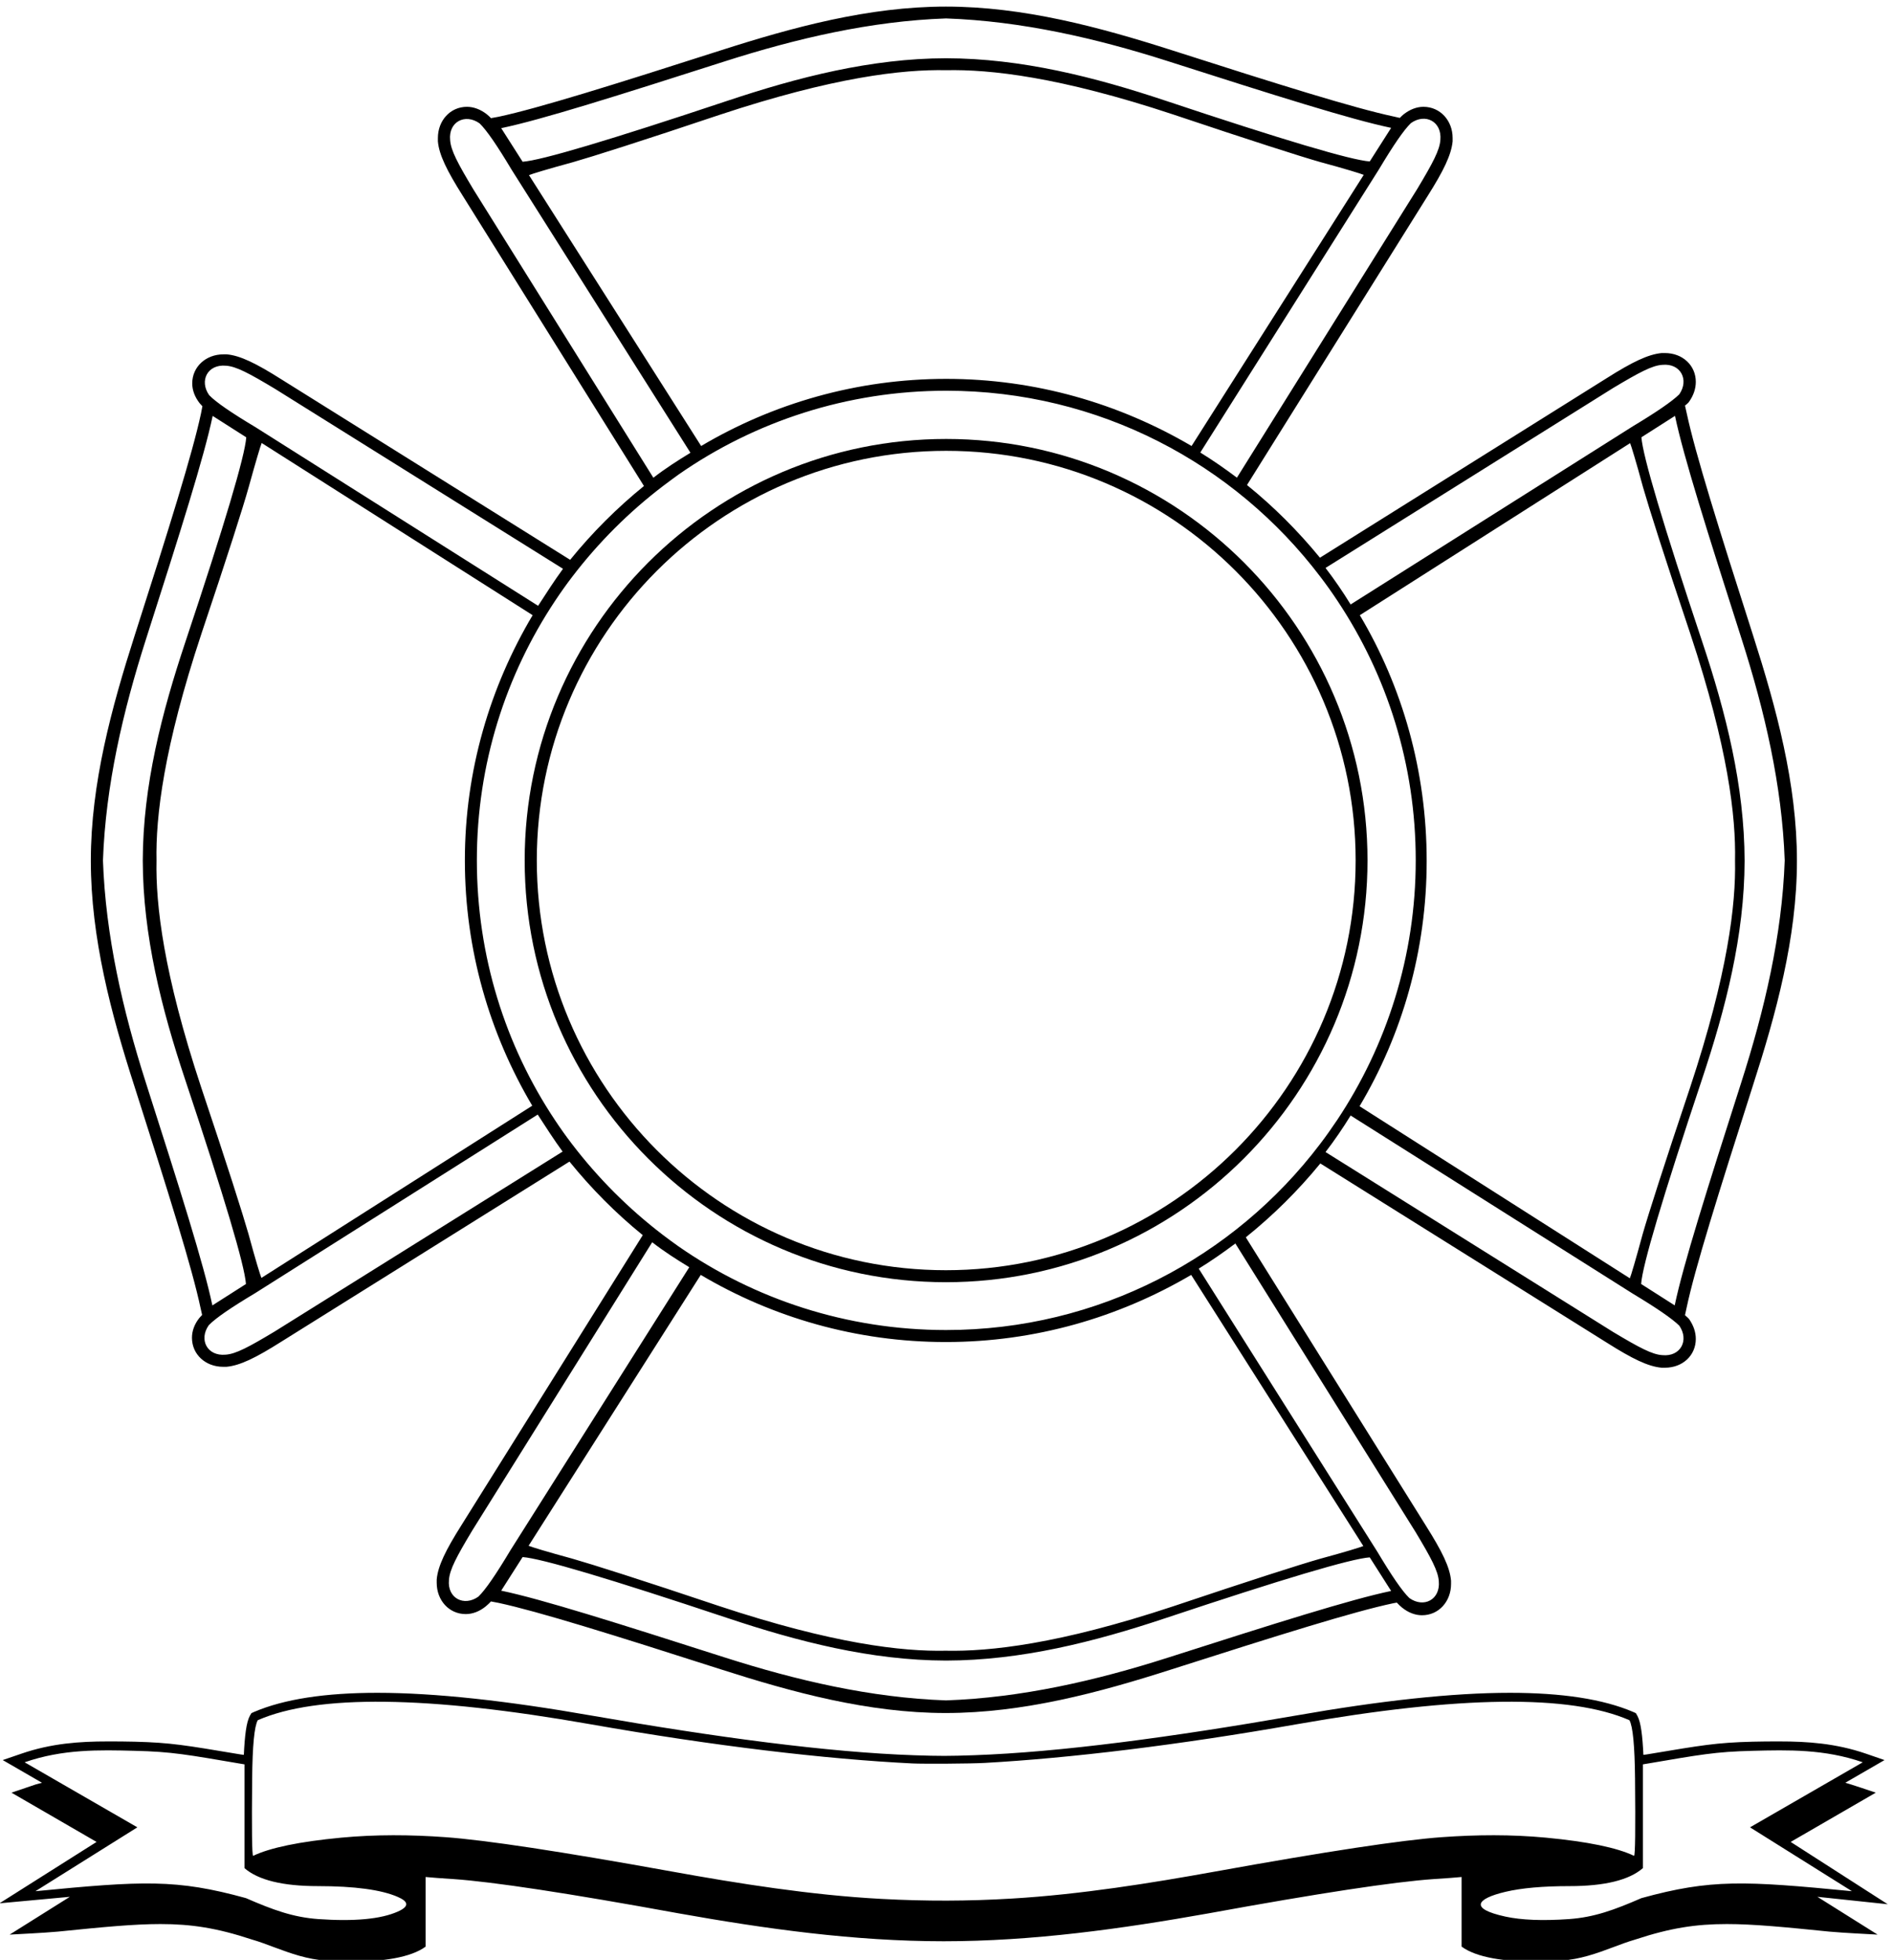
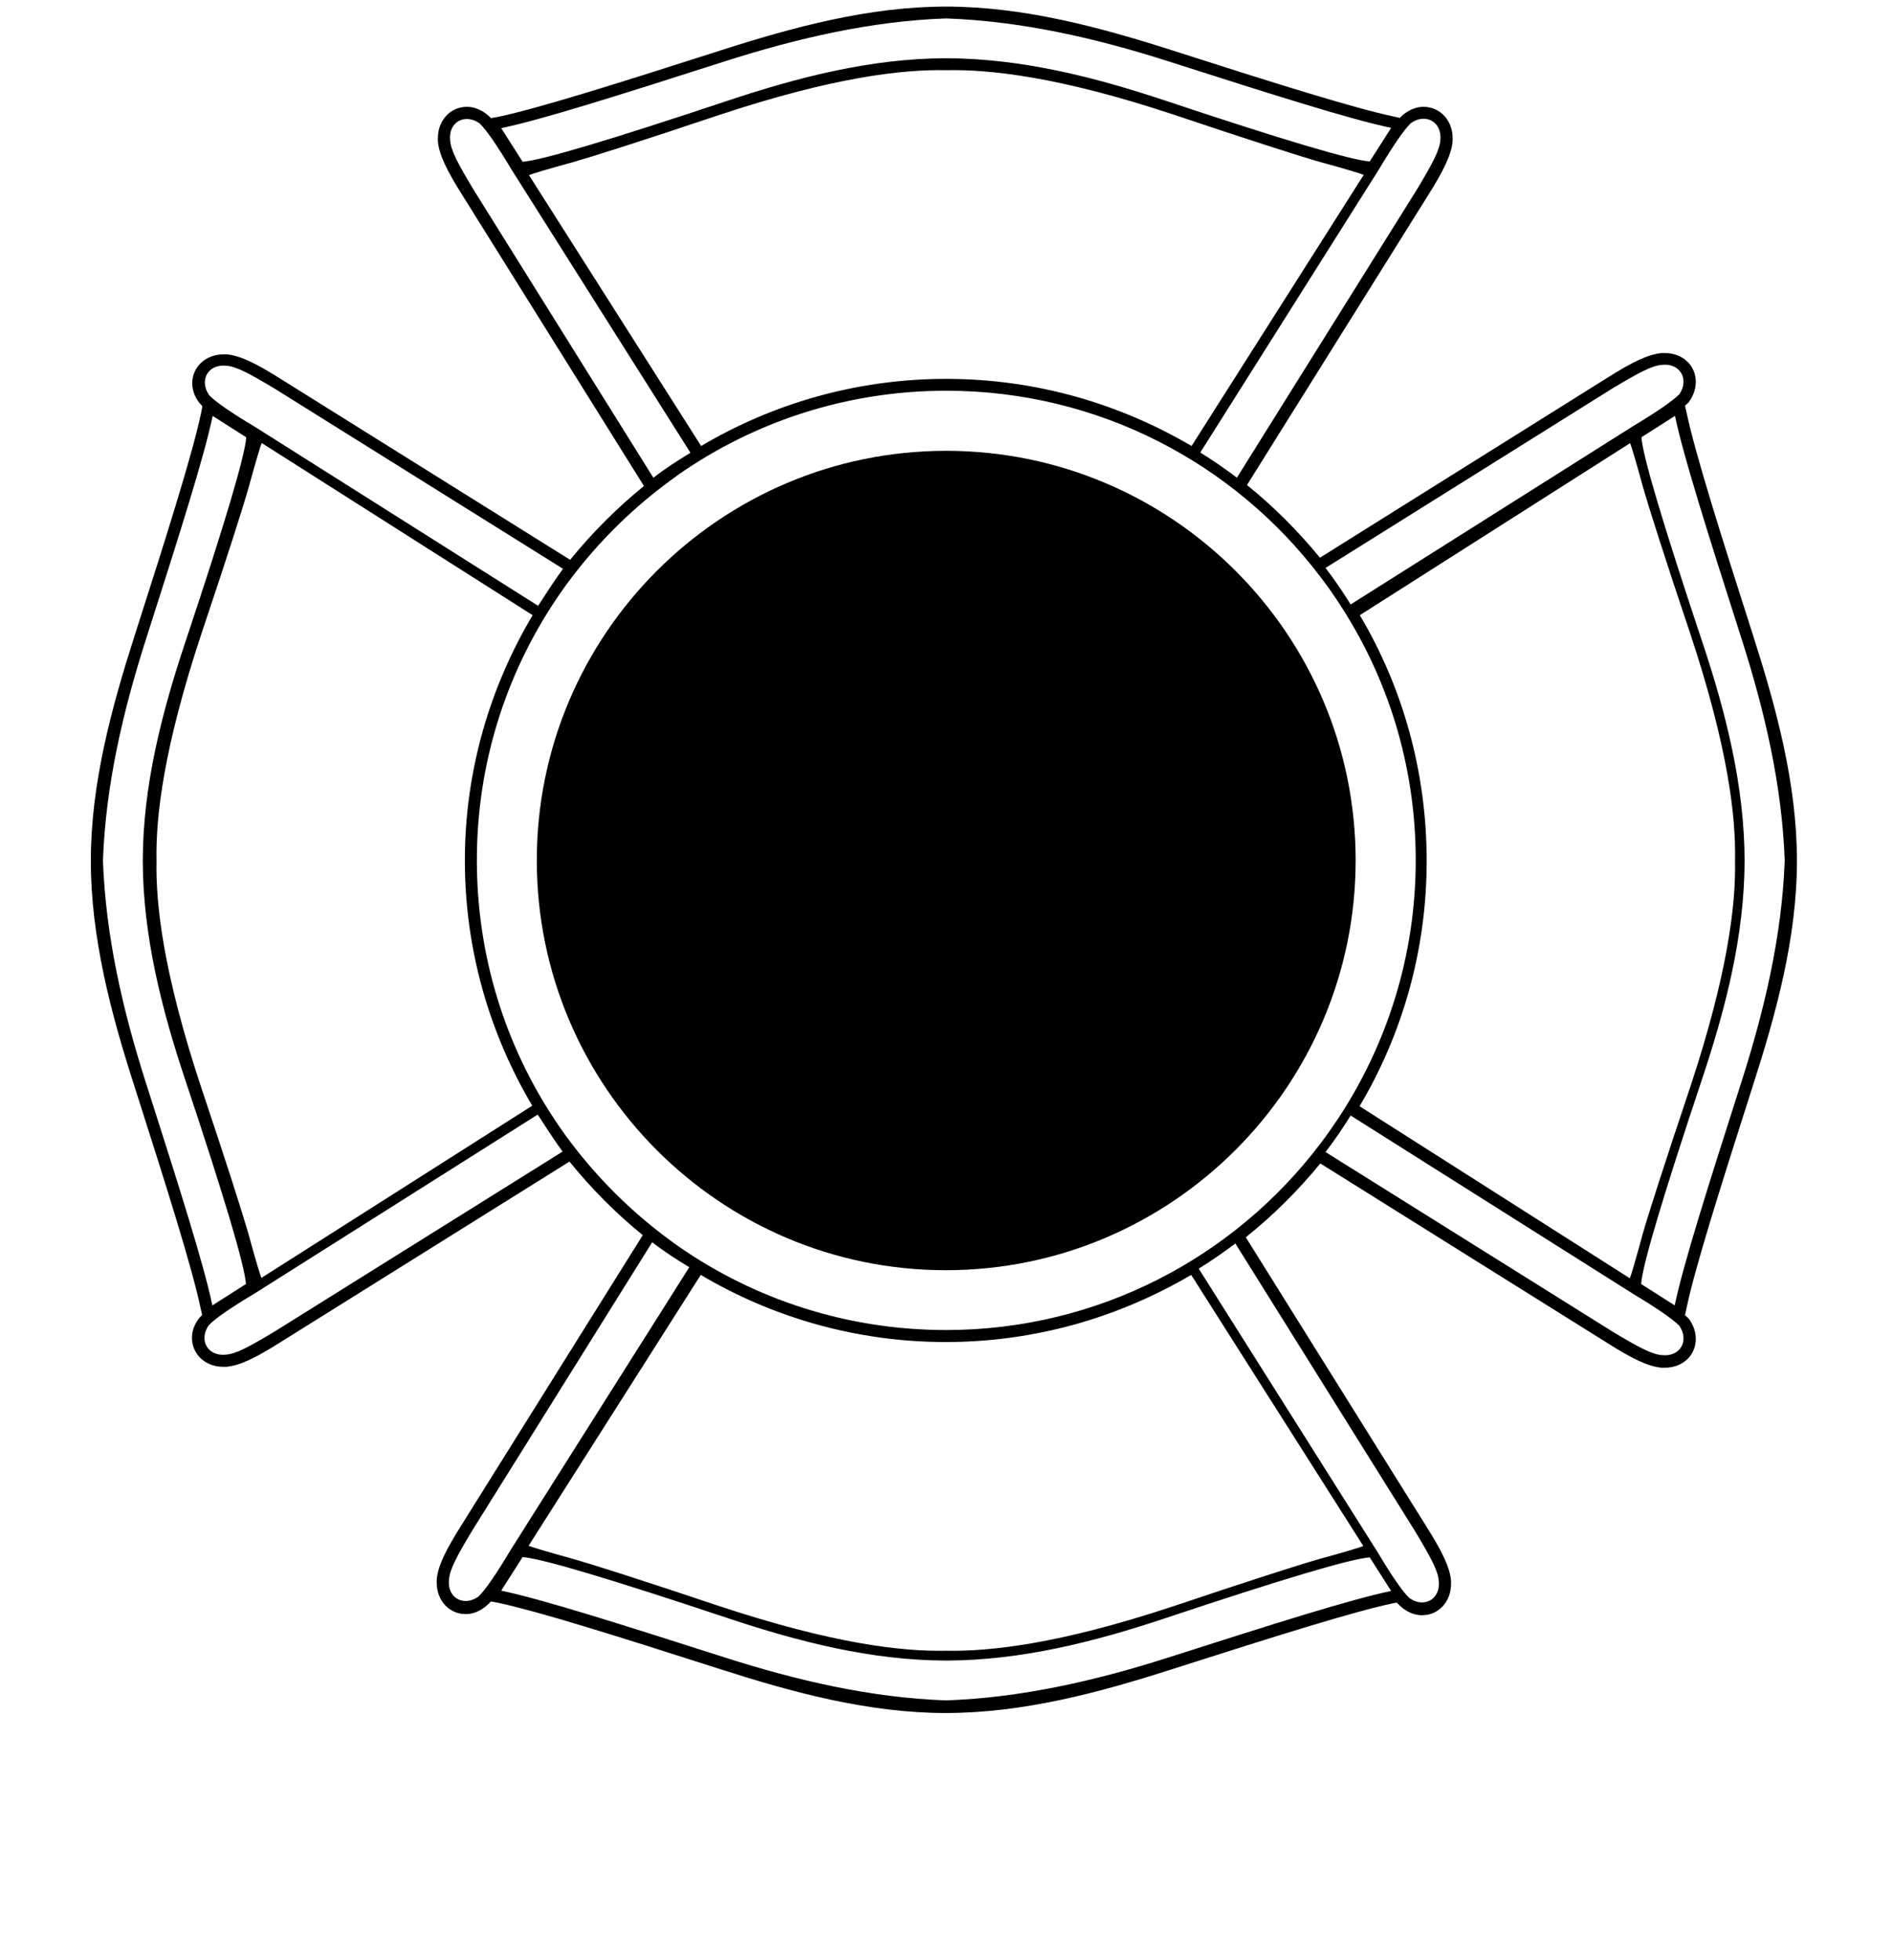
<svg xmlns="http://www.w3.org/2000/svg" version="1.1" id="svg1" width="667.649" height="691.117" viewBox="0 0 667.649 691.117">
  <defs id="defs1" />
  <g id="g1" transform="translate(-72.596,-126.481)">
-     <path id="path1" d="m 5551.84,1940.05 -257.43,165.23 225.68,130.64 c 0,0 -70.5,23.84 -80.87,26.26 l 104.03,60.14 -49.08,16.93 c -80.53,27.65 -156.21,32.49 -228.45,32.49 -24.53,0 -48.38,0 -72.23,-0.69 -96.42,-2.42 -136.17,-9.68 -273.03,-32.49 -5.52,-1.04 -11.05,-1.73 -16.58,-2.42 -2.42,50.11 -6.57,86.4 -15.9,103.34 l -4.15,7.25 -6.91,3.12 c -79.83,34.21 -189.39,50.8 -326.94,50.8 -152.76,0 -342.15,-20.74 -568.87,-60.48 -328.83,-57.27 -624.2,-96.98 -852.13,-104.97 -66.35,-2.32 -91.17,-2.38 -158.39,-0.1 -228.59,7.74 -525.11,47.55 -855.4,105.07 -226.72,39.74 -416.11,60.48 -568.87,60.48 -137.55,0 -247.1,-16.59 -326.94,-50.8 l -6.91,-3.12 -4.15,-7.25 c -9.33,-16.94 -13.48,-53.23 -15.89,-103.34 -5.54,0.69 -11.06,1.38 -16.59,2.42 -136.86,22.81 -176.606,30.07 -273.031,32.49 -23.848,0.69 -47.692,0.69 -72.231,0.69 -72.23,0 -147.918,-4.84 -228.101,-32.49 l -49.418,-16.93 104.027,-60.14 c -10.371,-2.42 -21.43,-5.87 -31.797,-9.68 l -49.078,-16.58 225.68,-130.64 -257.422,-162.73 c 0,0 169.293,15.5 186.574,17.23 L 571.375,1859.55 c 29.375,1.73 85.02,4.15 127.871,7.95 119.582,12.1 201.488,20.05 271.992,20.05 81.912,0 149.652,-10.37 241.922,-40.78 21.43,-6.22 40.44,-13.48 59.79,-20.74 44.59,-16.59 86.75,-31.8 138.25,-35.6 23.84,-1.73 47,-2.42 68.43,-2.42 80.17,0 155.17,10.37 194.91,39.75 v 184.55 c 26.27,-2.42 28.69,-2.42 73.96,-5.53 105.07,-7.26 303.79,-37.32 597.21,-90.89 230.86,-41.13 465.53,-73.96 702.61,-73.96 236.74,0 471.41,32.83 702.27,73.96 293.42,53.57 492.14,83.63 597.21,90.89 45.27,3.11 47.69,3.11 73.96,5.53 v -184.55 c 39.74,-29.38 114.74,-39.75 194.92,-39.75 21.43,0 44.58,0.69 68.43,2.42 51.84,3.8 94,19.01 138.24,35.6 19.35,7.26 38.36,14.52 59.79,20.74 92.28,30.41 160.02,40.78 241.92,40.78 70.51,0 152.76,-7.95 271.99,-20.05 42.86,-3.8 98.5,-6.22 127.88,-7.95 l -159.67,100.23 c 17.28,-1.73 186.58,-19.73 186.58,-19.73 z m -3950.76,-19.32 c -45.24,-20.16 -115.45,-26.64 -210.62,-20.05 -67.74,4.84 -120.96,24.54 -192.5,55.64 -184.56,50.81 -272.687,45.97 -558.155,18.32 l 270.261,169.34 -298.949,172.46 c 101.61,35.26 198.031,32.83 291.692,30.42 99.531,-2.42 136.861,-9.68 291.341,-35.95 v -275.1 c 36.64,-31.79 101.61,-47.69 194.58,-47.69 97.45,0 168.28,-9.64 211.73,-28.55 25.06,-10.9 34.73,-23.65 0.62,-38.84 z m 2768.31,197.17 c -106.91,-7.67 -306.8,-37.97 -599.77,-90.9 -172.22,-31.13 -358.87,-61.05 -540.16,-71.86 -117.76,-7.01 -226.97,-7.28 -346.35,-0.92 -186.41,9.92 -379.15,40.71 -556.57,72.78 -292.97,52.93 -492.86,83.23 -599.77,90.9 -92.04,6.63 -184.55,7.39 -276.49,-1.33 -110.51,-10.5 -188.24,-26.61 -233.23,-48.19 -3.02,1.71 -3.88,70.07 -2.55,205 0.85,86.83 5.78,138.34 14.87,154.63 157.18,68.75 451.01,65.15 881.56,-10.6 328.5,-57.87 624.54,-92.66 854.56,-104.03 28.57,-1.42 153.74,-0.74 191.95,1.41 226.02,12.67 511.9,46.97 827.79,102.62 430.56,75.75 724.38,79.35 881.57,10.6 9.09,-16.29 14.01,-67.8 14.86,-154.63 1.33,-134.93 0.48,-203.29 -2.55,-205 -44.98,21.58 -122.72,37.69 -233.23,48.19 -91.94,8.72 -184.45,7.96 -276.49,1.33 z m 529.3,-161.58 c -71.54,-31.1 -124.76,-50.8 -192.5,-55.64 -69.39,-4.81 -125.51,-2.66 -168.35,6.66 -96,20.89 -77.59,47.35 0.46,65.73 42.37,9.99 99,15.05 169.62,15.05 92.97,0 157.94,15.9 194.58,47.69 v 275.1 c 154.48,26.27 191.8,33.53 291.34,35.95 93.66,2.41 190.08,4.84 291.69,-30.42 l -298.95,-172.46 270.26,-169.34 c -285.46,27.65 -373.59,32.49 -558.15,-18.32" style="fill:#000000;fill-opacity:1;fill-rule:nonzero;stroke:none" transform="matrix(0.133,0,0,-0.133,0,1056)" />
    <path id="path2" d="m 1077.68,3520.88 4.15,-18.32 c -2.42,-2.42 -4.84,-5.53 -7.26,-7.95 -12.78,-15.9 -19.69,-34.22 -19.69,-52.53 0,-44.59 36.28,-77.07 82.6,-77.07 h 8.63 c 35.95,3.11 78.11,23.85 144.81,66.01 l 763.79,477.28 1.38,0.69 c 57.37,-70.85 122.69,-136.86 194.23,-194.92 l -480.39,-768.28 c -42.16,-66.7 -62.9,-108.87 -66.01,-144.81 v -8.64 c 0,-46.31 32.49,-82.95 77.07,-82.95 18.32,0 36.64,7.26 52.53,20.05 4.84,4.15 9.34,7.95 14.17,13.48 l 20.05,-3.8 c 104.72,-22.47 303.09,-84.33 588.56,-175.92 190.78,-61.17 391.92,-116.12 597.21,-116.12 205.29,0 406.43,53.92 598.24,115.43 285.47,91.24 483.5,153.45 588.57,175.57 l 9.67,1.73 c 4.49,-4.84 9.33,-9.68 14.17,-13.48 15.9,-12.79 34.22,-20.04 52.54,-20.04 44.58,0 77.06,36.63 77.06,82.94 v 8.64 c -3.11,35.94 -23.84,77.76 -66.01,144.81 l -477.97,765.17 v 0.69 c 72.23,58.06 138.24,123.38 197.34,195.61 l 760.33,-475.55 c 66.71,-42.17 108.87,-62.9 144.81,-66.01 h 8.64 c 47,0 81.91,32.48 81.91,76.38 0,18.32 -6.22,35.59 -17.28,51.84 l -1.73,2.07 -2.42,2.42 c -2.42,2.42 -4.84,4.15 -7.25,6.57 l 4.14,19.01 c 22.12,105.06 84.33,303.09 175.57,588.56 61.52,190.77 117.16,392.26 117.16,597.2 0,204.61 -54.95,405.75 -116.12,596.86 -91.59,285.48 -153.45,483.51 -175.92,588.57 l -4.83,21.43 c 3.1,2.42 4.83,3.8 7.25,6.22 l 2.42,2.42 1.73,2.42 c 11.06,15.89 17.28,33.52 17.28,51.84 0,43.55 -34.91,76.38 -81.91,76.38 h -8.64 c -35.94,-3.46 -78.1,-23.85 -144.81,-66.01 l -761.36,-476.59 c -58.07,70.85 -122.35,135.13 -193.2,192.5 l 0.69,1.73 478.32,765.16 c 42.16,66.71 62.56,108.87 66.01,144.47 v 8.98 c 0,45.97 -32.83,82.61 -77.41,82.61 -18.32,0 -36.29,-7.26 -52.19,-19.7 -3.46,-2.43 -6.57,-5.88 -10.37,-9.68 l -16.93,3.8 c -105.07,22.46 -303.1,84.33 -588.57,175.91 -191.46,61.17 -392.95,115.43 -598.24,115.43 -204.94,0 -406.43,-54.95 -597.2,-116.12 -285.48,-91.58 -483.51,-153.45 -588.57,-175.91 l -20.74,-3.8 c -3.11,3.8 -7.26,6.91 -11.06,10.37 -15.9,12.44 -34.21,19.7 -52.53,19.7 -44.58,0 -77.07,-36.64 -77.07,-82.61 v -8.98 c 3.11,-35.6 23.85,-77.76 66.01,-144.47 l 480.39,-769.31 c -71.54,-58.06 -137.55,-124.07 -195.61,-195.61 l -2.42,1.38 -763.79,477.28 c -66.7,42.16 -108.86,62.9 -144.46,66.01 h -8.98 c -45.97,0 -82.6,-32.49 -82.6,-77.07 0,-18.32 7.25,-36.63 19.7,-52.53 2.41,-2.42 4.84,-5.53 7.25,-7.95 l -3.8,-19.7 C 1056.26,5787.01 994.395,5588.98 902.809,5303.5 841.637,5112.39 786.688,4911.25 786.688,4706.64 c 0,-204.25 53.914,-406.43 115.429,-597.2 91.238,-285.47 153.453,-483.5 175.563,-588.56 z m 196.66,-62.21 c -69.13,-41.47 -103.34,-59.79 -130.3,-61.52 -48.73,-4.49 -71.54,39.74 -44.58,78.11 18.32,19.01 59.44,47 123.03,85.01 l 749.28,473.48 c 21.77,-33.52 43.19,-67.04 66,-98.15 z m -194.23,1850.37 c 69.12,205.98 110.59,335.58 125.45,389.15 19.35,69.81 31.1,108.86 34.21,116.12 l 718.52,-456.54 c -113.02,-190.09 -179.72,-412.31 -179.72,-650.09 0,-237.77 66.01,-460.34 178.68,-650.43 l -718.17,-456.54 c -3.11,6.91 -15.2,45.97 -34.21,116.12 -15.21,53.23 -56.33,182.83 -125.46,388.81 -100.222,302.4 -120.961,485.23 -118.539,601.35 -2.422,116.12 19.008,299.99 119.239,602.05 z m 734.41,-2553.33 c -38.37,-27.31 -82.95,-4.15 -78.11,44.24 1.73,27.3 20.04,61.51 61.52,130.63 l 477.28,764.48 h 0.34 c 31.11,-24.19 64.63,-45.62 98.15,-66.01 l -474.17,-750.31 c -38.01,-63.59 -66.35,-105.06 -85.01,-123.03 z m 589.6,852.95 c 190.08,-112.67 412.99,-177.99 649.73,-177.99 237.09,0 458.97,65.32 650.78,177.99 l 456.54,-718.86 c -7.26,-3.11 -45.96,-15.21 -116.12,-34.21 -53.23,-15.21 -182.83,-56.68 -388.81,-125.8 -302.4,-100.23 -486.26,-119.93 -602.39,-117.51 -116.12,-2.42 -298.94,18.32 -601.35,118.54 -205.98,69.13 -335.58,110.25 -388.8,125.46 -69.82,19.01 -108.87,31.1 -116.13,34.21 z m 1239.07,-1014.7 c -191.02,-61.1 -389.03,-106.47 -588.65,-113.4 -199.64,6.93 -396.86,53.08 -587.88,114.19 -284.47,91.04 -484.17,154.25 -591.72,176.73 l 56.76,89.06 c 49.65,-3.49 230.42,-57.3 542.37,-161.37 188.01,-62.73 381.37,-112.68 580.47,-113.04 199.09,0.36 393.24,49.53 581.23,112.26 311.96,104.06 492.73,157.87 542.38,161.37 l 56.76,-89.06 c -107.55,-22.48 -307.25,-85.69 -591.72,-176.74 z m 656.57,332.82 c 41.47,-69.12 59.79,-103.33 61.52,-130.29 4.49,-48.73 -39.75,-71.89 -78.11,-44.58 -19.01,18.31 -47,59.44 -85.02,123.03 l -473.48,750.31 c 33.53,20.73 65.32,42.85 97.12,66.7 z m 654.37,469.13 c -27.05,1.59 -61.15,19.95 -130.55,61.39 l -762.67,477.09 c 23.86,31.01 46.13,63.64 66.57,96.82 l 748.17,-472.25 c 63.41,-38.1 104.51,-66.38 123.29,-84.84 26.78,-38.44 3.7,-82.98 -44.81,-78.21 z m 73.47,709.38 c -69.12,-205.98 -110.59,-335.58 -125.8,-388.8 -19,-70.16 -30.76,-109.21 -33.87,-116.82 l -716.78,456.2 c 113.01,190.09 177.99,412.65 177.99,650.43 0,237.78 -64.29,461.38 -177.3,651.47 l 716.79,456.19 c 3.1,-7.6 15.2,-46.66 34.21,-116.81 15.21,-53.22 56.33,-182.83 125.45,-388.81 100.23,-302.4 120.97,-484.88 118.55,-601 2.42,-116.13 -19.01,-299.64 -119.24,-602.05 z m 136.77,1189.24 c 61.04,-190.78 107.14,-387.7 114.19,-587.09 -7.05,-199.39 -53.93,-397.1 -114.97,-587.87 -91.05,-284.48 -154.26,-484.17 -176.73,-591.73 l -89.06,56.76 c 3.49,49.65 57.3,230.43 161.36,542.38 62.67,187.76 112.57,380.83 113.05,579.68 -0.48,198.85 -49.6,392.7 -112.26,580.46 -104.07,311.95 -157.88,492.72 -161.37,542.37 l 89.06,56.76 c 22.47,-107.55 85.68,-307.25 176.73,-591.72 z m -340.79,665.61 c 69.4,41.43 103.5,59.8 130.55,61.4 48.51,4.76 71.59,-39.77 44.81,-78.22 -18.78,-18.46 -59.88,-46.74 -123.29,-84.84 l -748.17,-472.25 c -20.44,33.18 -42.71,65.81 -66.57,96.82 z m -536.26,702.28 c 38.36,27.31 82.6,4.15 78.11,-44.58 -1.73,-26.96 -20.05,-61.17 -61.52,-130.29 l -477.98,-765.17 c -31.79,23.85 -63.59,45.96 -97.11,66.7 l 473.48,750.31 c 38.02,63.59 66.01,104.72 85.02,123.03 z m -581.66,-856.06 c -191.81,112.67 -413.68,177.99 -650.77,177.99 -236.74,0 -459.66,-65.32 -649.74,-177.99 l -456.54,718.17 c 7.26,3.11 46.31,15.2 116.12,34.21 53.23,15.21 182.83,56.34 388.81,125.46 302.4,100.22 485.23,120.96 601.35,118.54 116.13,2.42 299.99,-17.28 602.39,-117.51 205.98,-69.12 335.58,-110.59 388.81,-125.8 70.15,-19 108.86,-31.1 116.12,-34.21 z m -1239,1019.44 c 191.02,61.1 388.24,107.26 587.88,114.19 199.62,-6.93 397.63,-52.3 588.65,-113.4 284.47,-91.05 484.17,-154.26 591.72,-176.74 l -56.76,-89.06 c -49.65,3.5 -230.42,57.3 -542.38,161.37 -187.99,62.73 -382.14,111.9 -581.23,112.26 -199.1,-0.36 -392.46,-50.31 -580.47,-113.04 -311.95,-104.07 -492.72,-157.88 -542.37,-161.37 l -56.76,89.06 c 107.55,22.47 307.25,85.68 591.72,176.73 z m -665.62,-338.94 c -41.48,69.12 -59.79,103.33 -61.52,130.64 -4.84,48.38 39.74,71.54 78.11,44.23 18.66,-17.97 47,-59.44 85.01,-123.03 l 474.17,-750.31 c -33.52,-20.39 -67.04,-41.82 -98.15,-66.01 h -0.34 z m 262.31,-1027.14 c 69.12,90.55 150.34,171.76 241.23,240.89 13.48,10.36 26.96,20.04 41.13,30.41 201.14,139.97 446.18,221.88 709.52,221.88 404.02,0 764.48,-193.2 991.89,-493.18 15.9,-20.74 31.11,-42.17 45.27,-63.59 131.34,-197.34 207.72,-433.39 207.72,-688.1 0,-254.37 -77.07,-491.45 -208.4,-688.79 -14.52,-21.43 -29.38,-42.86 -45.28,-63.6 -227.41,-299.98 -587.87,-493.17 -991.89,-493.17 -263.34,0 -508.38,81.91 -709.52,221.88 -14.52,10.36 -28,20.04 -41.47,30.41 -90.55,69.12 -171.77,150.34 -240.89,240.88 -15.9,20.74 -31.11,42.17 -45.28,63.6 -131.33,197.34 -207.01,434.42 -207.01,688.79 0,254.71 76.38,490.76 207.7,688.1 14.18,21.42 29.38,42.85 45.28,63.59 z m -918.27,559.53 c 26.96,-1.73 61.17,-20.04 130.29,-61.52 l 763.44,-476.93 c -22.81,-31.1 -44.24,-64.63 -66.01,-98.15 l -749.27,473.48 c -63.59,38.01 -104.72,66.01 -123.03,85.02 -26.96,38.36 -4.15,82.6 44.58,78.1 z M 933.059,5294.41 c 91.051,284.48 154.261,484.17 176.731,591.73 l 89.06,-56.76 c -3.49,-49.65 -57.3,-230.43 -161.37,-542.38 -62.66,-187.76 -112.558,-380.82 -113.039,-579.67 0.481,-198.85 49.594,-392.7 112.259,-580.47 104.07,-311.95 157.87,-492.72 161.37,-542.37 l -89.06,-56.76 c -22.47,107.56 -85.69,307.25 -176.733,591.72 -61.043,190.78 -106.355,388.49 -113.406,587.88 7.051,199.39 53.149,396.31 114.188,587.08" style="fill:#000000;fill-opacity:1;fill-rule:nonzero;stroke:none" transform="matrix(0.133,0,0,-0.133,0,1056)" />
-     <path id="path3" d="m 3054.2,3589.3 c 616.21,0 1118.03,501.83 1118.03,1118.38 0,616.21 -501.12,1117.34 -1117.34,1117.34 -616.56,0 -1117.69,-501.13 -1117.69,-1117.34 0,-616.55 500.44,-1118.38 1117,-1118.38 z m 0.69,2204.27 c 598.93,0 1085.89,-486.95 1085.89,-1085.89 0,-598.93 -487.65,-1086.58 -1086.58,-1086.58 -598.93,0 -1084.86,487.65 -1084.86,1086.58 0,598.94 486.62,1085.89 1085.55,1085.89" style="fill:#000000;fill-opacity:1;fill-rule:nonzero;stroke:none" transform="matrix(0.133,0,0,-0.133,0,1056)" />
+     <path id="path3" d="m 3054.2,3589.3 z m 0.69,2204.27 c 598.93,0 1085.89,-486.95 1085.89,-1085.89 0,-598.93 -487.65,-1086.58 -1086.58,-1086.58 -598.93,0 -1084.86,487.65 -1084.86,1086.58 0,598.94 486.62,1085.89 1085.55,1085.89" style="fill:#000000;fill-opacity:1;fill-rule:nonzero;stroke:none" transform="matrix(0.133,0,0,-0.133,0,1056)" />
  </g>
</svg>